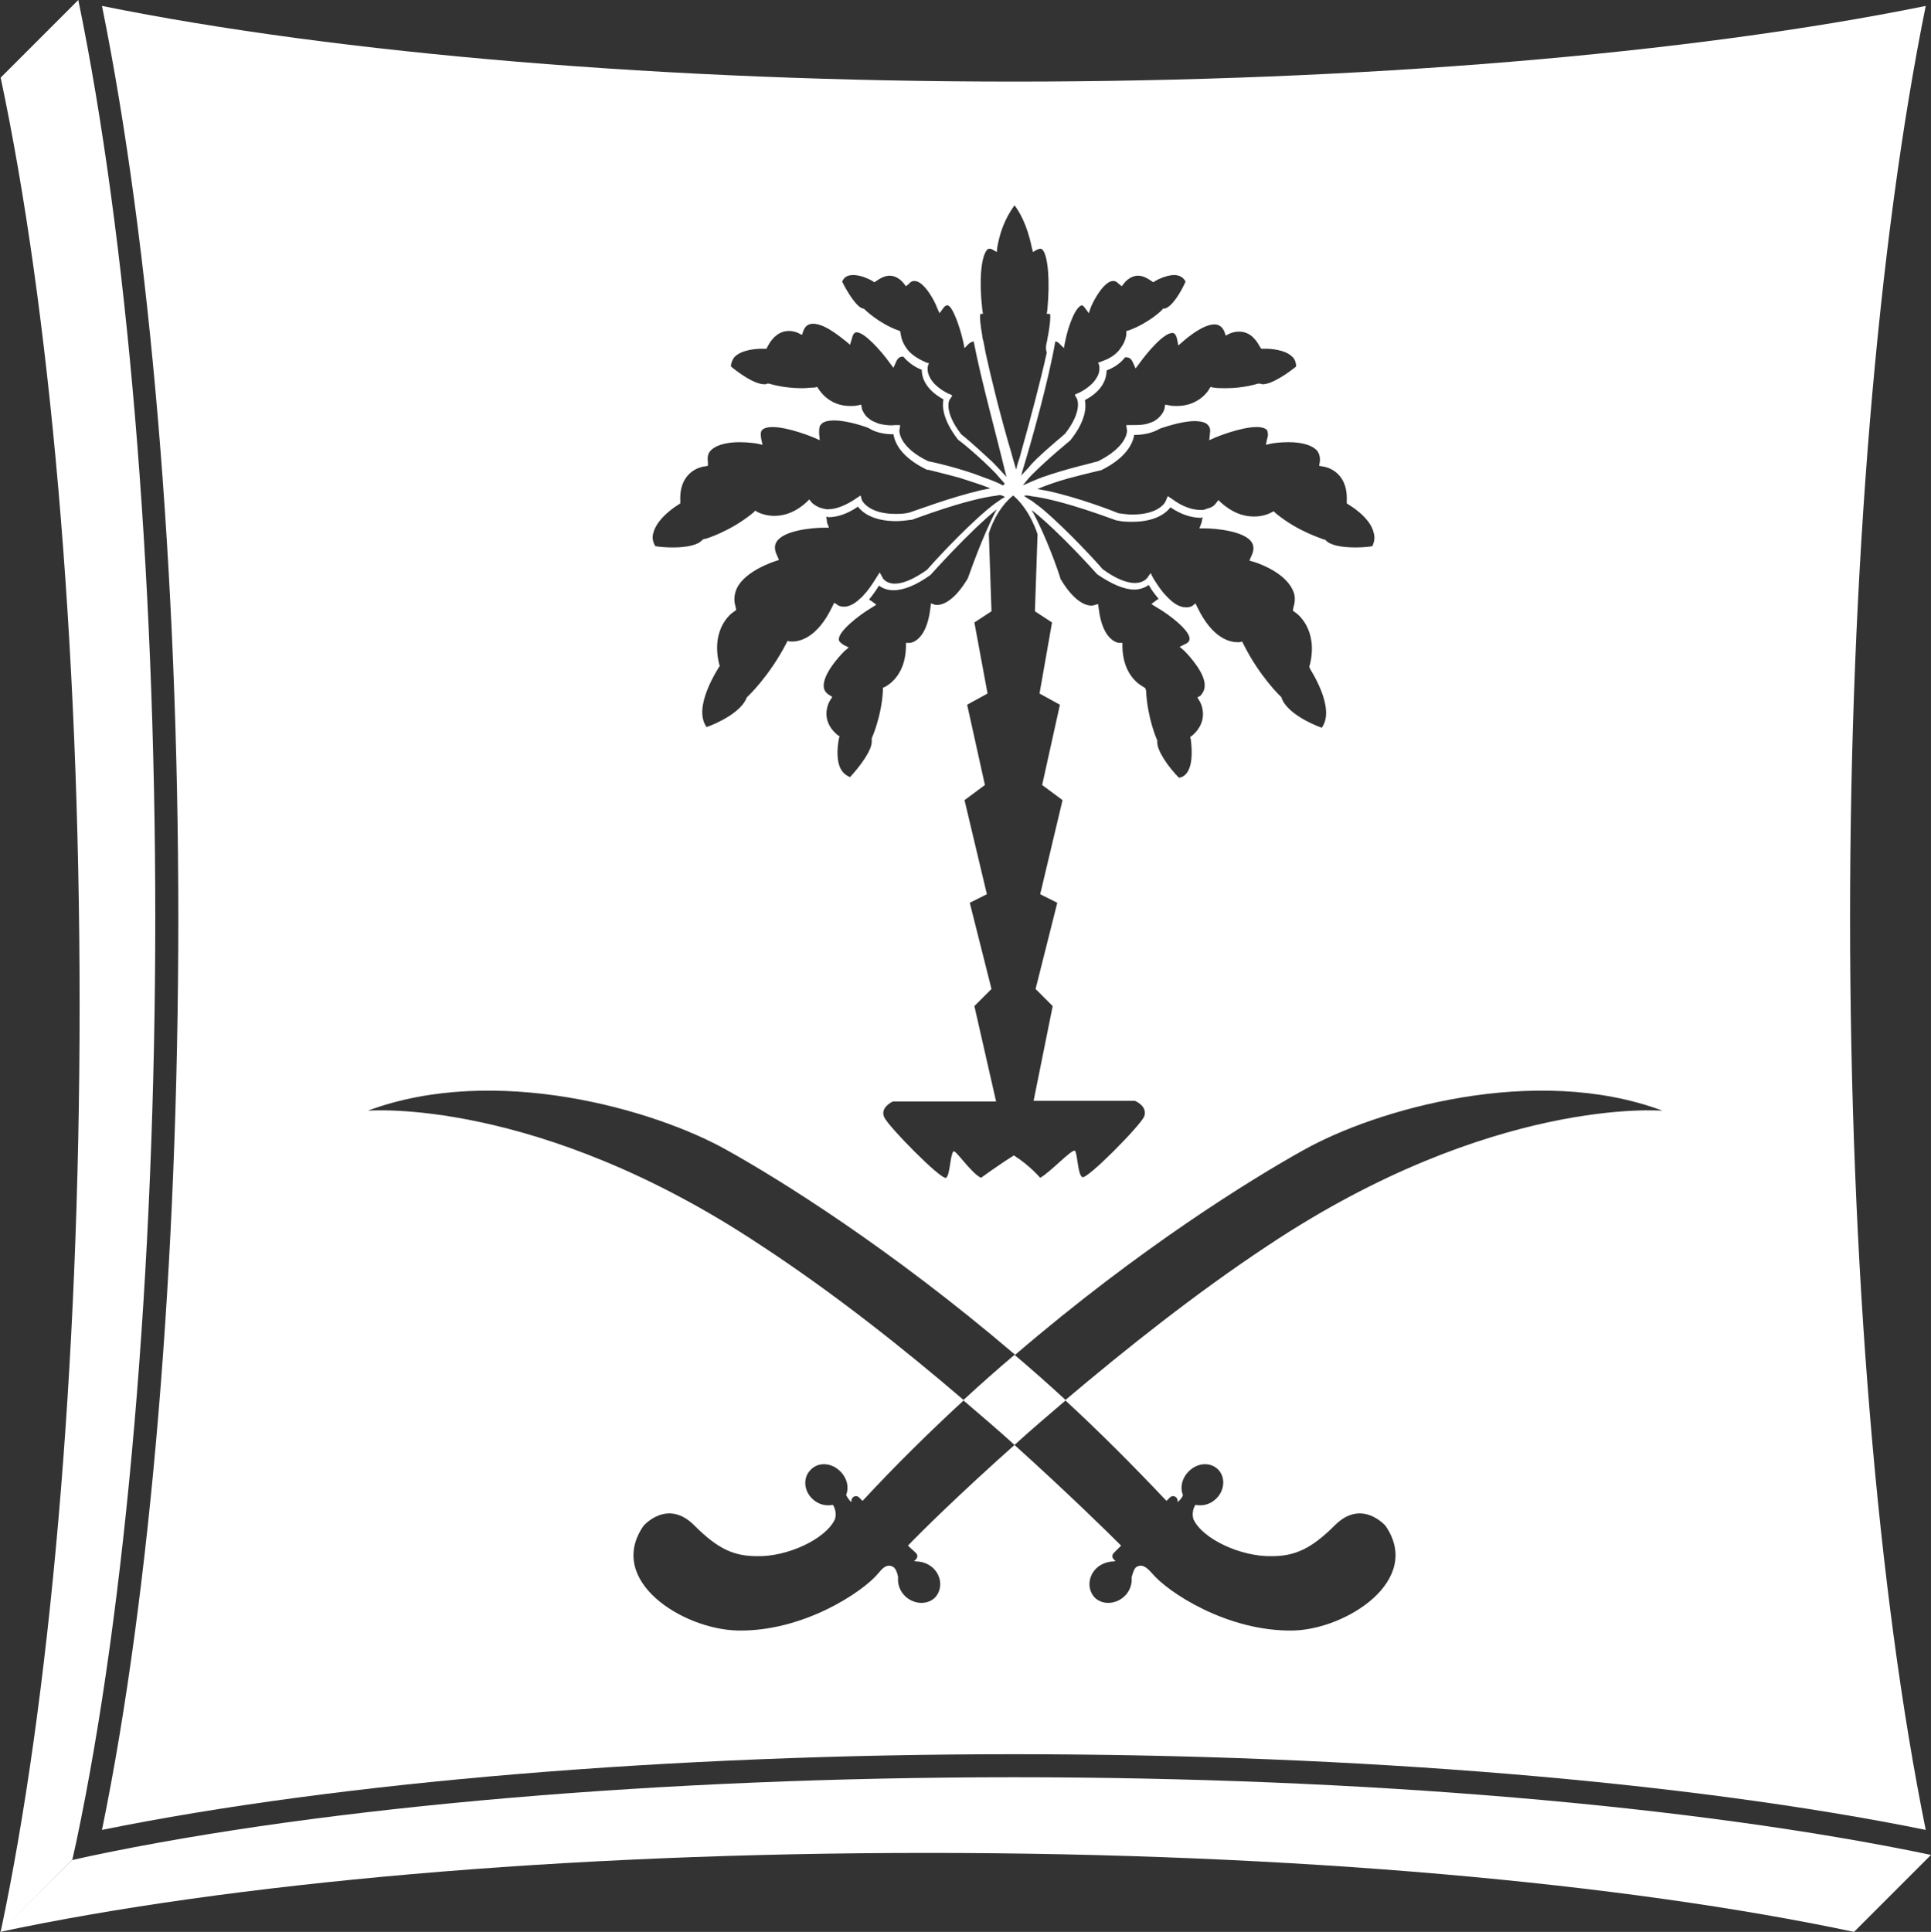
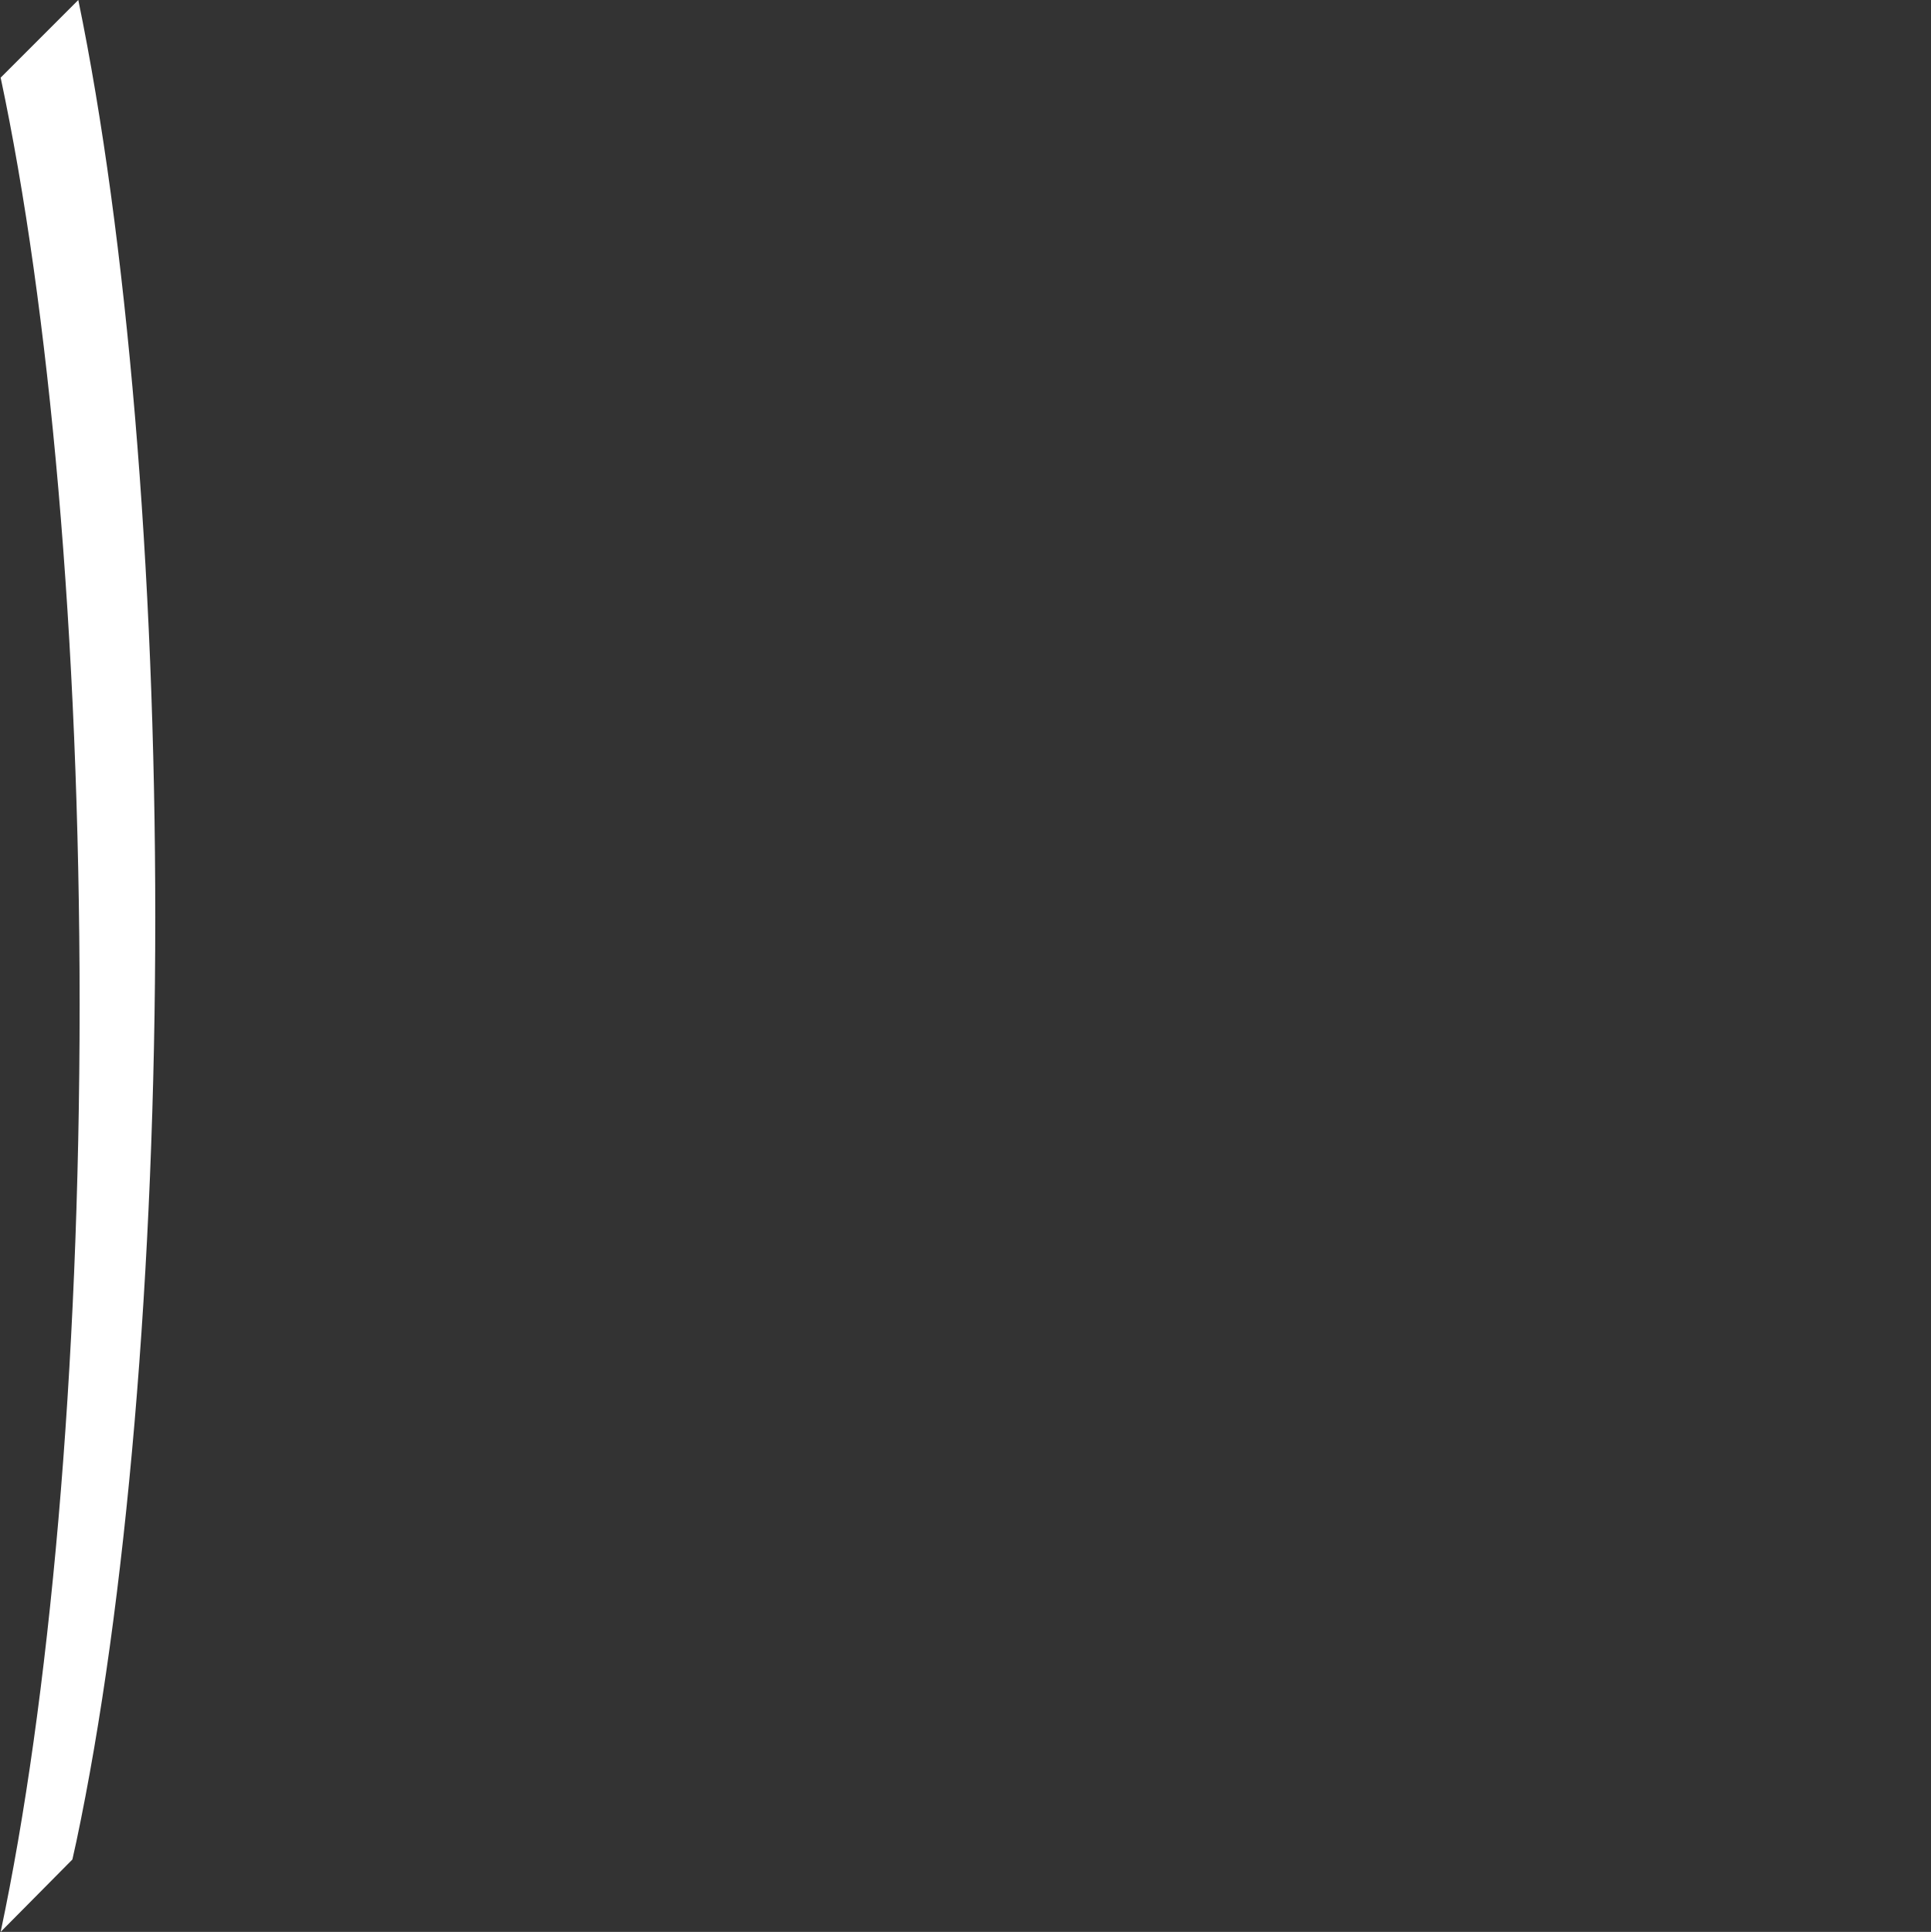
<svg xmlns="http://www.w3.org/2000/svg" version="1.1" id="Layer_1" x="0px" y="0px" viewBox="0 0 293.5 293.6" style="enable-background:new 0 0 293.5 293.6;" xml:space="preserve">
  <rect x="0" y="0" width="293.5" height="293.6" fill="#333333" stroke="none" />
  <style type="text/css"> .st0{fill:#FFFFFF;} </style>
  <g>
    <g>
      <g>
-         <path class="st0" d="M13.6,282.1l-2.7,0.6L0,293.6c34.8-7.4,85.1-12,140.9-12s106,4.6,140.9,12l11.7-11.7 c-35.9-7.5-86.5-11.8-139.4-11.8C100.8,270.1,49.5,274.5,13.6,282.1" />
        <path class="st0" d="M11,282.6l0.6-2.7c7.6-35.9,12-87.2,12-140.5C23.6,86.6,19.3,35.9,11.9,0L0.1,11.8 c7.4,34.8,12,85.1,12,140.9s-4.6,106-12,140.9L11,282.6z" />
      </g>
      <g>
-         <path class="st0" d="M292.7,0.9c-35.9,7.3-86.2,11.5-138.6,11.5c-52.3,0-102.6-4.2-138.6-11.5c7.3,36,11.6,86.3,11.6,138.6 s-4.2,102.6-11.6,138.6c36-7.3,86.3-11.5,138.6-11.5c52.4,0,102.6,4.2,138.6,11.5c-7.3-36-11.5-86.2-11.5-138.6 C281.2,87.2,285.4,36.9,292.7,0.9z M200.6,70.2l-0.1,0.6l0.6,0.1c0.1,0,3.8,0.5,3.6,5.2v0.4l0.3,0.2c0,0,3.3,1.9,3.8,4.3 c0.2,0.7,0.1,1.3-0.2,2c-0.4,0.1-1.5,0.2-2.6,0.2c-2.3,0-3.9-0.4-4.5-1.1l-0.1-0.1h-0.2c0-0.1-3.8-1.1-7.3-4l-0.3-0.3l-0.4,0.2 c0,0-1,0.6-2.6,0.6c-1.8,0-3.4-0.7-5-2.1l-0.4-0.4l-0.4,0.5c0,0-0.3,0.5-1,0.7c-0.2,0.1-0.4,0.1-0.6,0.2 c-0.2,0.1-0.4,0.1-0.6,0.1h-0.1c-1.3,0-2.8-0.5-4.4-1.7l-0.6-0.4l-0.3,0.7c0,0.1-0.9,2.1-5.1,2.1c-0.7,0-1.4-0.1-2.1-0.2 c-0.7-0.3-6.1-2.4-10.8-3.4c-0.6-0.1-1.1-0.2-1.6-0.3h0.1c1.5-0.6,3.2-1.2,4.7-1.6c2.6-0.7,4.8-1.2,4.8-1.2h0.1 c4.1-2,4.9-4.3,5.1-5.4c1.7,0,2.9-0.4,3.8-0.9l0.2-0.1c0.1,0,3-1.1,5.2-1.1c0.9,0,1.7,0.2,2,0.6c0.3,0.3,0.4,0.7,0.3,1.3l-0.1,1 l0.9-0.4c0,0,3.8-1.6,6.3-1.6c0.8,0,1.4,0.2,1.6,0.5c0.1,0.3,0.2,0.7,0,1.3l-0.2,0.9l0.9-0.2c0,0,1.1-0.2,2.5-0.2 c2.2,0,3.7,0.5,4.4,1.3C200.5,68.9,200.7,69.5,200.6,70.2z M194.7,105.9c0,0-3.2-3-5.7-8l-0.2-0.4l-0.4,0.1c0,0-0.1,0-0.3,0 c-1.1,0-3.8-0.5-6.1-5.3l-0.3-0.6l-0.5,0.4c0,0-0.3,0.2-0.9,0.2s-1.5-0.2-2.6-1.3c-0.1-0.1-0.3-0.3-0.5-0.5 c-0.6-0.6-1.2-1.5-1.9-2.6l-0.4-0.8l-0.3,0.4l-0.2,0.3c-0.1,0.1-0.6,0.8-1.9,0.8c-1.3,0-3-0.7-4.9-2.1c-0.5-0.6-5.1-5.7-9.1-9.1 c-0.6-0.5-1.2-0.9-1.7-1.3c-0.4-0.2-0.8-0.5-1.1-0.7c0-0.1,0.1-0.1,0.1-0.1c0.3,0,0.6,0,0.9,0.1c5,0.6,12.9,3.7,13,3.7h0.1 c0.8,0.2,1.6,0.2,2.3,0.2c3.6,0,5.2-1.4,5.8-2.2c1.6,1.1,3.2,1.6,4.7,1.6c0,0,0.1-0.1,0.2-0.1c-0.1,0.3-0.1,0.6-0.2,0.9l-0.3,0.8 h0.8c1.6,0,6.2,0.4,7.2,2.2c0.3,0.5,0.3,1.2-0.1,2l-0.3,0.7l0.7,0.2c0,0,4.4,1.3,5.8,4.1c0.5,0.9,0.5,1.8,0.2,2.8l-0.1,0.5 l0.4,0.3c0.2,0.1,3.5,2.5,2.2,7.9l-0.1,0.3l0.1,0.3c0,0.1,4,6,1.8,9c-1.7-0.6-5.3-2.3-6.1-4.5V106L194.7,105.9z M182.3,106.5 c0.1,0.1,1.7,2.9-1.1,5.3l-0.3,0.2l0.1,0.4c0.1,0.9,0.4,3.5-0.5,4.9c-0.3,0.5-0.7,0.8-1.3,0.9c-1.5-1.5-3.4-4.1-3.3-5.5v-0.2 l-0.1-0.2c0,0-1.4-3.2-1.6-7.3l-0.1-0.4l-0.3-0.2c-0.1-0.1-3.1-1.4-3.2-6.1v-0.6h-0.5c-0.1,0-2.5-0.2-3.1-5.2l-0.1-0.7l-0.7,0.2 c0,0-2.2,0.7-5-4c-0.2-0.8-2.2-6.6-4.4-10.5c4.3,3.4,9.8,9.6,9.9,9.7l0.1,0.1c2.2,1.5,4.1,2.3,5.6,2.3c1,0,1.8-0.4,2.2-0.7 c0.5,0.9,1,1.5,1.5,2.1c-0.1,0.1-0.2,0.1-0.3,0.2l-0.8,0.6l0.8,0.5c2.1,1.2,5.1,3.6,5,4.8c0,0.3-0.2,0.6-0.7,0.8l-0.8,0.4 l0.7,0.6c0.9,0.9,3.2,3.5,3.1,5.3c0,0.6-0.2,1-0.6,1.5L182,106L182.3,106.5z M127.3,111.7c-2.9-2.4-1.2-5.2-1.1-5.3l0.3-0.5 l-0.5-0.3c-0.5-0.3-0.8-0.8-0.8-1.3c-0.1-1.8,2.2-4.4,3.1-5.3l0.7-0.6l-0.8-0.4c-0.4-0.3-0.7-0.5-0.7-0.8 c-0.1-1.2,2.9-3.6,4.9-4.8l0.8-0.5l-0.8-0.6c-0.1,0-0.2-0.1-0.3-0.2c0.5-0.6,1-1.3,1.5-2.1c0.4,0.3,1.1,0.7,2.2,0.7 c1.6,0,3.5-0.8,5.6-2.3l0.1-0.1c0.1-0.1,5.7-6.4,10-9.9c-2.1,3.9-4.1,9.7-4.4,10.5c-2.8,4.7-5,4-5,4l-0.6-0.2l-0.1,0.8 c-0.6,5-3,5.2-3.1,5.2h-0.6v0.6c-0.1,4.7-3.1,6-3.2,6.1l-0.3,0.1v0.4c-0.2,4-1.7,7.3-1.7,7.3v0.2v0.2c0.1,1.4-1.9,4-3.3,5.5 c-0.5-0.2-0.9-0.5-1.2-0.9c-1.2-1.6-0.5-4.9-0.5-4.9l0.1-0.4L127.3,111.7z M109.3,100.9c-1.3-5.5,2-7.8,2.2-7.9l0.4-0.3l-0.1-0.5 c-0.3-1-0.2-1.9,0.2-2.8c1.3-2.7,5.8-4.1,5.8-4.1l0.6-0.2l-0.3-0.7c-0.4-0.8-0.4-1.5-0.1-2c1-1.8,5.5-2.2,7.2-2.2h0.8l-0.3-0.8 c0-0.3-0.1-0.6-0.1-0.9c0.1,0,0.2,0.1,0.3,0.1c1.4,0,2.9-0.5,4.5-1.6c0.6,0.8,2.2,2.2,5.8,2.2c0.7,0,1.5-0.1,2.3-0.2h0.1 c0.1,0,8-3.1,13-3.7c0.3-0.1,0.6-0.1,1.1,0.2c0,0,0,0,0.1,0c-0.4,0.2-0.7,0.4-1.1,0.7c-0.6,0.4-1.1,0.8-1.7,1.3 c-4,3.4-8.6,8.5-9.1,9.1c-2,1.4-3.6,2.1-4.9,2.1s-1.8-0.8-1.8-0.8l-0.2-0.4l-0.3-0.5l-0.5,0.8c-0.7,1.1-1.3,2-1.9,2.6 c-0.2,0.2-0.3,0.4-0.5,0.5c-1.1,1.1-2,1.3-2.5,1.3c-0.6,0-0.9-0.2-0.9-0.2l-0.6-0.4l-0.3,0.6c-2.3,4.8-5,5.3-6.1,5.3 c-0.2,0-0.3,0-0.3,0l-0.4-0.1l-0.2,0.4c-2.6,5-5.8,8-5.8,8l-0.1,0.1l-0.1,0.1c-0.8,2.2-4.4,3.9-6.1,4.5c-2.2-3,1.8-8.9,1.8-9 l0.2-0.3L109.3,100.9z M135.7,167.4h15.7l-3.3-14.5l2.6-2.6l-3.3-13.1l2.6-1.3l-3.4-14.3l3.1-2.3l-2.7-12.2l3.1-1.7l-2-10.8 l2.6-1.7l-0.4-11.7v-0.1c0.1-0.5,1.2-3.8,3.7-5.8c2.6,2.2,3.7,5.9,3.7,5.9l-0.4,11.7l2.6,1.7l-1.9,10.8l3.1,1.7l-2.7,12.2 l3.1,2.3l-3.4,14.3l2.6,1.3l-3.3,13.1l2.6,2.6l-2.9,14.4h15.4c0,0,2,0.8,1.4,2.4c-0.7,1.5-8.7,9.6-9.4,9.2 c-0.7-0.4-0.7-3.4-1.1-4c-0.4-0.4-3.7,3.2-5.3,4.1c0,0-1.6-1.9-4-3.4c-2.4,1.5-5,3.4-5,3.4c-1.6-0.8-3.9-4.4-4.2-4 c-0.5,0.6-0.5,3.6-1.1,4c-0.7,0.4-8.7-7.7-9.4-9.2S135.7,167.4,135.7,167.4z M186.1,50.4l0.2,0.6l0.6-0.3c0,0,0.6-0.3,1.4-0.3 c1.4,0,2.4,0.8,3.2,2.3l0.2,0.3h0.4h0.3c0.6,0,3,0.1,4.1,1.3c0.3,0.3,0.5,0.8,0.5,1.4c-1.1,0.9-3.6,2.7-5.1,2.7 c-0.1,0-0.3-0.1-0.4-0.1h-0.1h-0.2c0,0-2.1,0.7-4.9,0.7c-0.6,0-1.3,0-1.9-0.1l-0.4-0.1l-0.2,0.3c0,0.1-1.5,2.6-4.9,2.6 c-0.4,0-0.8,0-1.2-0.1l-0.6-0.1l-0.1,0.6c0,0-0.1,0.6-0.8,1.3c-0.1,0.1-0.3,0.3-0.5,0.4c-0.3,0.3-0.8,0.4-1.3,0.6 c-0.2,0-0.3,0.1-0.5,0.1c-0.6,0.1-1.2,0.1-2,0.1h-0.3h-0.4v0.2l0.1,0.6v0.1c0,0.3-0.2,2.5-4.4,4.6c-0.6,0.2-4.7,1.1-8.4,2.4 c-1.1,0.4-2.2,0.9-3.1,1.3c0.1,0,0.1-0.1,0.1-0.1c0.1,0,0.1-0.1,0.1-0.1c0.4-0.5,0.8-1,1.3-1.5c2.5-2.5,5.7-5.1,5.7-5.1l0.1-0.1 c2.4-3,2.4-5.1,2.2-6.1c2.9-1.5,3.3-3.5,3.3-4.5c1.3-0.5,2.2-1.2,2.8-2c0.1,0,0.2,0,0.2,0c0.3,0,0.7,0.1,1,0.8l0.4,0.9l0.6-0.8 c1.3-1.8,3.7-4.6,5-4.6c0.1,0,0.5,0,0.7,0.9l0.2,1l0.7-0.6c0.8-0.7,3.1-2.6,4.8-2.6C185.3,49.3,185.8,49.7,186.1,50.4z M161,52.2 l0.7,0.7l0.2-1c0.5-2.6,1.7-5.5,2.6-5.5c0,0,0.2,0.1,0.4,0.4l0.6,0.8l0.3-0.9c0.4-1,2-4,3.4-4c0.3,0,0.5,0.1,0.8,0.4l0.5,0.4 l0.4-0.5c0,0,0.8-1.1,2.1-1.1c0.6,0,1.3,0.3,2,0.8l0.3,0.2l0.3-0.2c0,0,1.5-0.9,2.9-0.9c0.8,0,1.4,0.4,1.7,1 c-0.7,1.6-2.1,3.9-3.2,4.1h-0.2l-0.1,0.1c0,0.1-2.1,2.1-5.1,3.2l-0.4,0.1v0.4c0,0,0,1-0.8,2.1c-0.5,0.8-1.4,1.6-2.9,2.1l-0.2,0.1 l-0.4,0.1l0.1,0.2l0.1,0.4c0,0,0,0.2,0,0.4c0,0.5-0.2,1.2-1,2.1c-0.5,0.5-1.1,1-2.1,1.5l-0.5,0.2l-0.1,0.1v0.1l0.3,0.5 c0,0.1,0.9,1.8-1.8,5.3c-0.3,0.3-2.3,1.9-4.3,3.8c-0.5,0.5-0.9,0.9-1.2,1.3c-0.4,0.4-0.8,0.9-1.2,1.3c0.1-0.2,0.1-0.4,0.2-0.7 c1.5-4.9,4-13.9,5-19.7C160.6,51.9,160.8,52,161,52.2z M149,47.7h0.4l-0.1-0.7c-0.5-4.3-0.2-7.9,0.7-9c0.1-0.2,0.4-0.2,0.4-0.2 c0.1,0,0.2,0,0.4,0.1l0.7,0.4l0.1-0.8c0.6-3.4,1.9-5.3,2.6-6.3c0.7,0.9,1.9,2.9,2.6,6.3l0.2,0.8l0.7-0.4c0.1,0,0.3-0.1,0.4-0.1 c0.1,0,0.2,0,0.4,0.2c0.8,1,1.1,4.7,0.7,9l-0.1,0.7h0.5c0.1,0.5,0,1.6-0.3,3.3c-0.1,0.3-0.1,0.7-0.2,1c-0.1,0.4-0.2,1,0,1.6 c-0.9,4.1-2.4,9.8-4,15.5c0,0.1-0.1,0.3-0.1,0.4c-0.2,0.6-0.4,1.1-0.5,1.7c0,0-0.1,0.1-0.1,0.2c0-0.1,0-0.1,0-0.2 c-0.2-0.6-0.3-1.1-0.5-1.7c0-0.1-0.1-0.3-0.1-0.4c-1.7-5.7-3.1-11.4-4-15.5c-0.1-0.6-0.2-1.1-0.3-1.6c-0.1-0.4-0.2-0.7-0.2-1 C149,49.4,148.9,48.2,149,47.7z M129.7,41.8c1.4,0,2.9,0.9,2.9,0.9l0.3,0.2l0.3-0.2c0.7-0.5,1.4-0.8,2-0.8c1.3,0,2.1,1.1,2.1,1.1 l0.4,0.5l0.5-0.4c0.2-0.3,0.5-0.4,0.8-0.4c1.4,0,3,2.9,3.4,4l0.4,0.9l0.6-0.8c0.2-0.3,0.4-0.4,0.6-0.4c0.7,0,1.8,2.9,2.4,5.5 l0.2,1l0.7-0.7c0.3-0.2,0.5-0.3,0.7-0.3c1.1,5.8,3.6,14.8,4.8,19.9c0.1,0.2,0.1,0.5,0.2,0.7c-0.4-0.4-0.8-0.9-1.2-1.3 c-0.5-0.5-0.9-1-1.4-1.4c-2-1.9-3.9-3.5-4.3-3.8c-2.7-3.5-1.8-5.2-1.8-5.2l0.4-0.6v-0.1l-0.1-0.1l-0.5-0.2c-1-0.5-1.6-1-2.1-1.5 c-0.8-0.9-1-1.7-1-2.1c0-0.2,0-0.4,0-0.4l0.1-0.4l0.1-0.2l-0.4-0.1l-0.2-0.1c-1.4-0.6-2.4-1.4-2.9-2.2c-0.7-1-0.8-2-0.8-2.1 l-0.1-0.4l-0.3-0.1c-3-1.1-5.1-3.2-5.1-3.2l-0.1-0.1h-0.1c-1-0.2-2.4-2.5-3.2-4.1C128.3,42.1,128.8,41.8,129.7,41.8z M111.6,54.3 c1.1-1.2,3.5-1.3,4.2-1.3h0.3h0.4l0.2-0.4c0.8-1.5,1.9-2.3,3.2-2.3c0.8,0,1.4,0.3,1.4,0.3l0.6,0.3l0.2-0.6 c0.3-0.8,0.8-1.1,1.5-1.1c2,0,4.8,2.6,4.9,2.6l0.7,0.6l0.3-1c0.2-0.9,0.6-0.9,0.7-0.9c1.2,0,3.7,2.8,5,4.6l0.6,0.8l0.4-0.9 c0.3-0.7,0.7-0.8,1-0.8h0.1c0.6,0.7,1.5,1.5,2.8,2c0,1,0.4,2.9,3.3,4.5c-0.2,0.9-0.2,3,2.2,6.1l0.1,0.1c0.1,0,3.2,2.5,5.7,5.1 c0.4,0.5,0.9,1,1.3,1.5c0,0.1,0,0.1-0.2,0.2v0.1c-0.9-0.5-2-0.9-3.1-1.3c-3.6-1.4-7.7-2.3-8.3-2.4c-4.2-2-4.4-4.3-4.4-4.6v-0.1 l0.1-0.6v-0.2h-0.4h-0.3c-0.8,0.1-1.4,0-2-0.1c-0.2,0-0.3-0.1-0.5-0.1c-0.5-0.2-1-0.4-1.3-0.6c-0.2-0.2-0.4-0.3-0.5-0.4 c-0.6-0.6-0.8-1.3-0.8-1.3l-0.1-0.6l-0.5,0.1c-0.4,0.1-0.8,0.1-1.2,0.1c-3.3,0-4.7-2.5-4.8-2.6l-0.2-0.3l-0.4,0.1 c-0.6,0-1.2,0.1-1.9,0.1c-2.9,0-5-0.7-5-0.7h-0.1h-0.2c-0.1,0.1-0.3,0.1-0.4,0.1c-1.6,0-4-1.8-5.1-2.7 C111.1,55.2,111.3,54.7,111.6,54.3z M99.3,81c0.6-2.4,3.8-4.3,3.8-4.3l0.3-0.2v-0.4c-0.2-4.7,3.5-5.2,3.6-5.2l0.6-0.1v-0.6 c-0.1-0.7,0-1.3,0.4-1.7c0.7-0.8,2.3-1.3,4.4-1.3c1.4,0,2.6,0.2,2.6,0.2l0.9,0.2l-0.2-0.9c-0.1-0.6-0.1-1.1,0.1-1.3 c0.2-0.3,0.8-0.5,1.6-0.5c2.5,0,6.3,1.6,6.3,1.6l0.9,0.4l-0.1-1c0-0.7,0-1.1,0.3-1.4c0.3-0.4,1-0.6,2-0.6c2.2,0,5.1,1.1,5.1,1.1 l0.2,0.1c0.8,0.5,2,0.9,3.7,0.9c0.2,1.2,1,3.4,5.1,5.4h0.2c0,0,2.1,0.5,4.7,1.2c1.5,0.5,3.2,1,4.7,1.6h0.1 c-0.5,0.1-1,0.2-1.5,0.3c-4.7,1.1-10.2,3.2-10.9,3.4c-0.8,0.2-1.5,0.2-2.1,0.2c-4.2,0-5.1-2.1-5.1-2.1l-0.2-0.7l-0.6,0.4 c-1.6,1.1-3.1,1.7-4.4,1.7h-0.1c-0.2,0-0.4-0.1-0.6-0.1c-0.2-0.1-0.4-0.1-0.6-0.2c-0.7-0.3-1.1-0.7-1.1-0.7l-0.4-0.5l-0.4,0.4 c-1.5,1.4-3.2,2.1-4.9,2.1c-1.5,0-2.6-0.6-2.6-0.6l-0.3-0.2l-0.3,0.3c-3.5,2.9-7.3,4-7.3,4H107l-0.3,0.2 c-0.6,0.7-2.2,1.1-4.4,1.1c-1.2,0-2.2-0.1-2.7-0.2C99.2,82.3,99.1,81.7,99.3,81z M192.7,189.3c-10.9,7.2-21.7,15.8-30.8,23.5 c5.1,4.7,10.2,9.8,15.4,15.3l0.5-0.5c0.3-0.3,0.7-0.3,1,0c0.2,0.2,0.2,0.5,0.2,0.7c0.4-0.4,0.7-0.7,0.8-1.1 c-0.5-1.2-0.1-2.7,1-3.7c1.4-1.3,3.4-1.3,4.5,0c1,1.2,0.8,3.2-0.6,4.4c-0.9,0.8-2,1-3,0.8c-0.7,1.1-0.3,2.2-0.3,2.2 c1.4,3,7.2,5.7,11.9,5.6c3.5,0,6-1.1,9.6-4.7c4.1-4.1,7.7,0.1,7.7,0.1c5.7,8.3-6,15.7-14,15.9c-10.1,0.2-19.2-5.9-21.5-8.7 c-0.9-1-1.5-1.4-2.3-1c-0.4,0.2-0.6,0.9-0.8,1.6c0.1,1.1-0.3,2.2-1.2,3c-1.4,1.2-3.4,1.2-4.5,0c-1.1-1.3-0.9-3.3,0.5-4.5 c0.7-0.6,1.7-0.9,2.5-0.9c0.1,0,0.2-0.1,0.3-0.1c-0.1,0-0.2-0.1-0.3-0.2c-0.3-0.3-0.3-0.7,0-1l1.1-1.1h0 c-2.1-2.1-8-7.9-16.2-15.3c-8.2,7.3-14.2,13.2-16.2,15.3h0l1.2,1.1c0.3,0.3,0.3,0.7,0,1c-0.1,0.1-0.2,0.2-0.3,0.2 c0.1,0,0.2,0.1,0.3,0.1c0.9,0,1.8,0.3,2.5,0.9c1.4,1.2,1.6,3.2,0.5,4.5c-1.1,1.2-3.1,1.2-4.5,0c-0.9-0.8-1.3-1.9-1.2-3 c-0.1-0.7-0.4-1.4-0.8-1.6c-0.8-0.4-1.4,0-2.2,1c-2.3,2.8-11.4,8.9-21.4,8.7c-8.4-0.2-20-7.6-14.3-15.9c0,0,3.6-4.2,7.7-0.1 c3.6,3.6,6,4.7,9.6,4.7c4.6,0.1,10.4-2.6,11.8-5.6c0,0,0.4-1.1-0.3-2.2c-1,0.2-2.1,0-3-0.8c-1.4-1.2-1.6-3.2-0.5-4.4 c1.1-1.3,3.1-1.3,4.5,0c1.1,1,1.5,2.5,1,3.7c0.2,0.4,0.4,0.7,0.8,1.1c0-0.2,0-0.5,0.2-0.7c0.3-0.3,0.7-0.3,1,0l0.5,0.5 c5.1-5.5,10.3-10.6,15.4-15.3c-9.1-7.8-19.8-16.3-30.8-23.5c-34.1-22.7-59.8-20.5-59.8-20.5c19.3-7.2,43.6-0.2,54.6,6 c7.9,4.4,24.7,14.8,43.8,31.1c19-16.3,35.9-26.7,43.8-31.1c11-6.2,35.3-13.2,54.6-6C252.5,168.8,226.8,166.6,192.7,189.3z" />
-         <polygon class="st0" points="170.4,234.9 170.4,234.9 177.3,228.1 177.3,228.1 177.3,228.1 " />
-         <path class="st0" d="M146.4,212.8c2.8,2.4,5.4,4.6,7.8,6.8c2.4-2.2,5-4.4,7.8-6.8c-2.6-2.4-5.2-4.7-7.8-6.9 C151.6,208.1,149,210.4,146.4,212.8z" />
-         <polygon class="st0" points="131,228.1 131,228.1 137.9,234.9 137.9,234.9 131,228.1 " />
-       </g>
+         </g>
    </g>
  </g>
</svg>